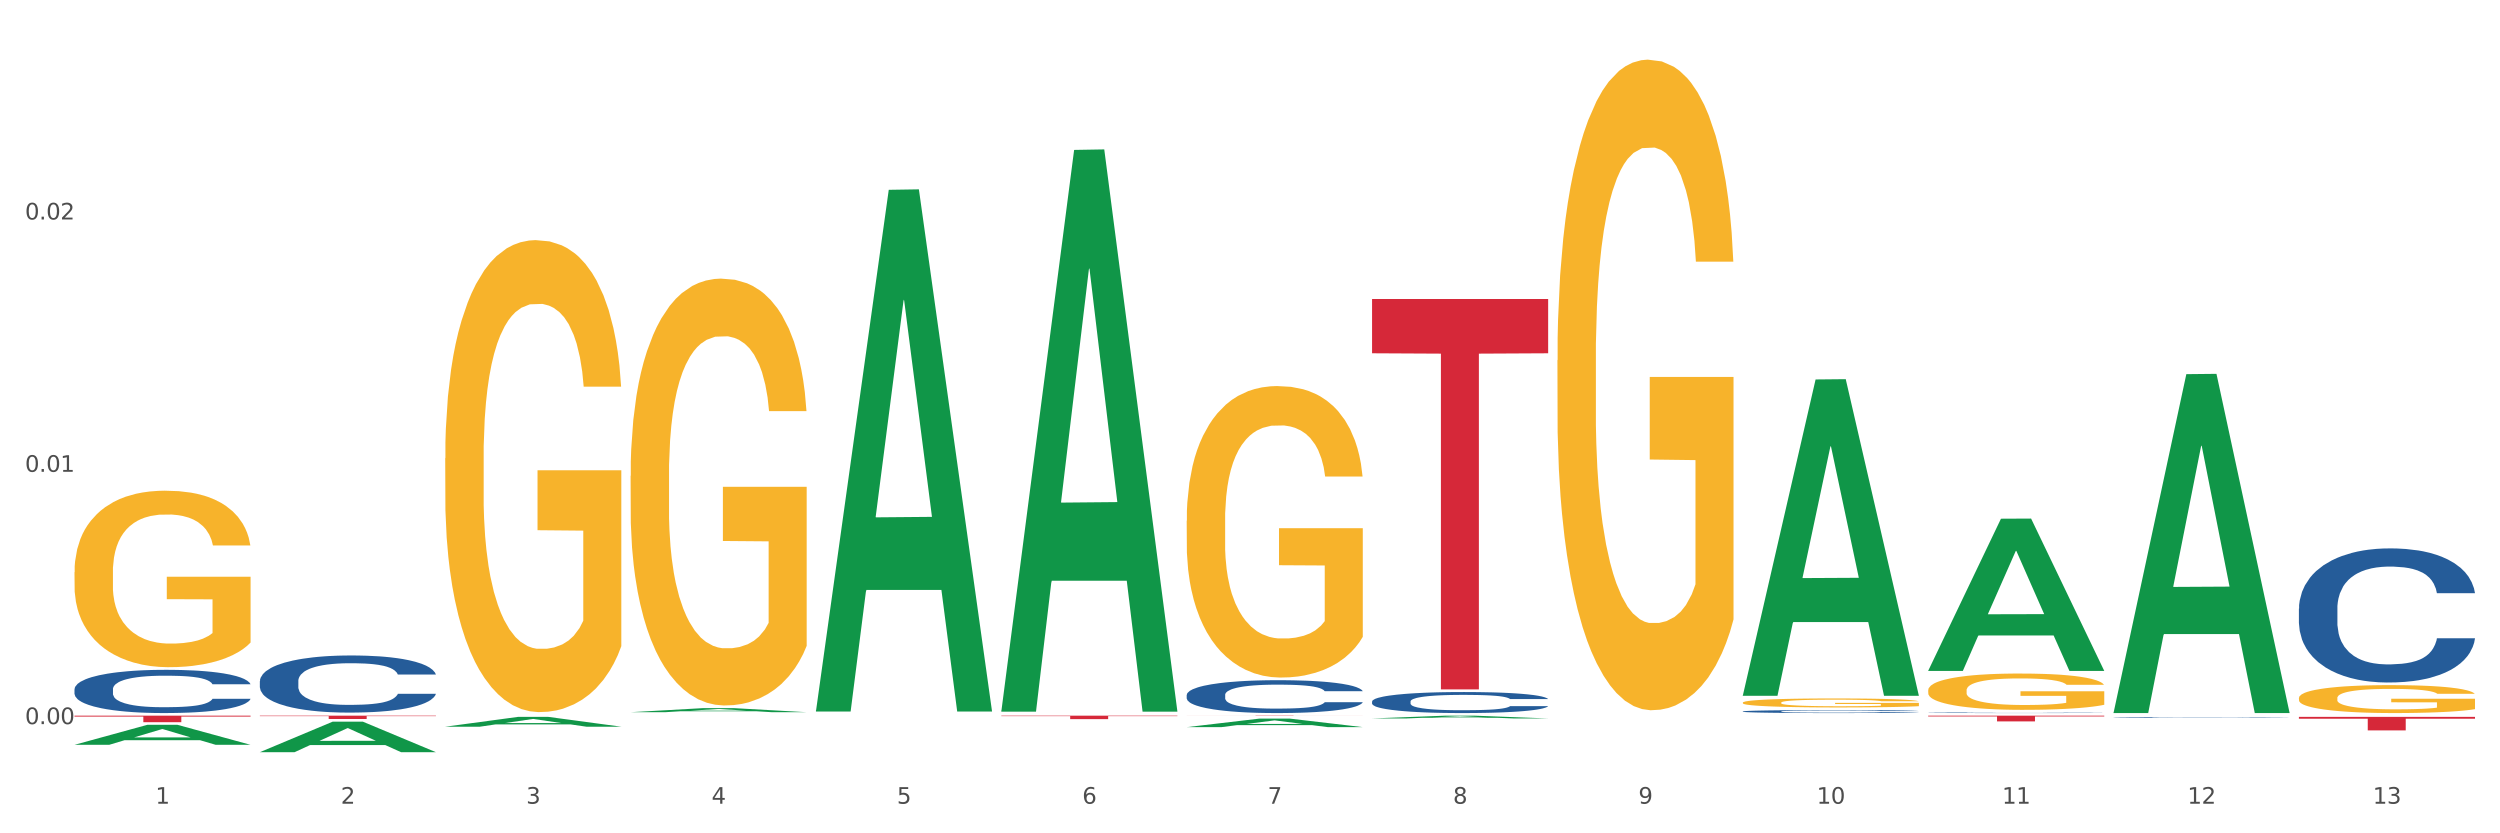
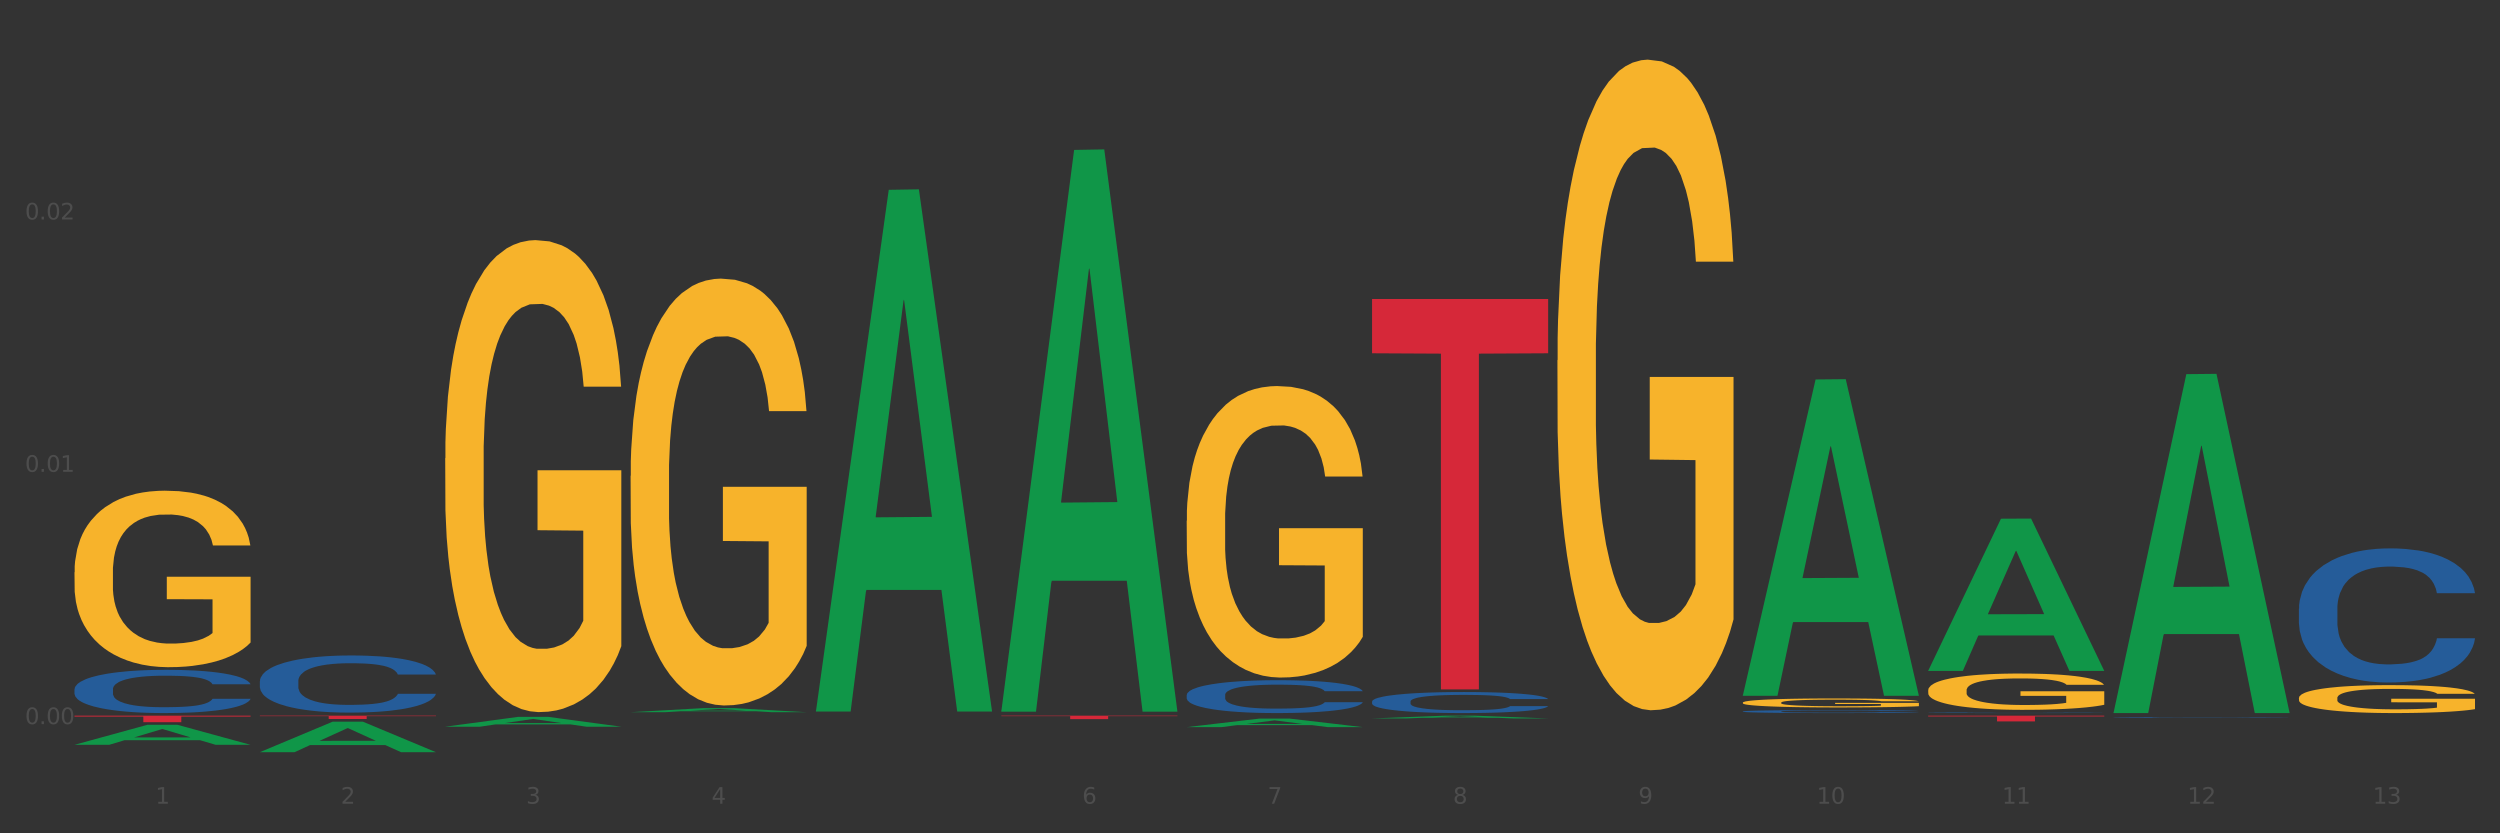
<svg xmlns="http://www.w3.org/2000/svg" xmlns:xlink="http://www.w3.org/1999/xlink" width="1080pt" height="360pt" viewBox="0 0 1080 360" version="1.1">
  <rect x="0" y="0" width="1080" height="360" fill="#333333" stroke="none" />
  <defs>
    <style type="text/css">*{stroke-linejoin: round; stroke-linecap: butt}</style>
  </defs>
  <g id="figure_1">
    <g id="patch_1">
-       <path d="M 0 360  L 1080 360  L 1080 0  L 0 0  z " style="fill: #ffffff; stroke: #ffffff; stroke-linejoin: miter" />
-     </g>
+       </g>
    <g id="axes_1">
      <g id="matplotlib.axis_1">
        <g id="xtick_1">
          <g id="text_1">
            <g style="fill: #4d4d4d" transform="translate(67.159 347.204) scale(0.096 -0.096)">
              <defs>
                <path id="DejaVuSans-31" d="M 794 531  L 1825 531  L 1825 4091  L 703 3866  L 703 4441  L 1819 4666  L 2450 4666  L 2450 531  L 3481 531  L 3481 0  L 794 0  L 794 531  z " transform="scale(0.016)" />
              </defs>
              <use xlink:href="#DejaVuSans-31" />
            </g>
          </g>
        </g>
        <g id="xtick_2">
          <g id="text_2">
            <g style="fill: #4d4d4d" transform="translate(147.238 347.204) scale(0.096 -0.096)">
              <defs>
                <path id="DejaVuSans-32" d="M 1228 531  L 3431 531  L 3431 0  L 469 0  L 469 531  Q 828 903 1448 1529  Q 2069 2156 2228 2338  Q 2531 2678 2651 2914  Q 2772 3150 2772 3378  Q 2772 3750 2511 3984  Q 2250 4219 1831 4219  Q 1534 4219 1204 4116  Q 875 4013 500 3803  L 500 4441  Q 881 4594 1212 4672  Q 1544 4750 1819 4750  Q 2544 4750 2975 4387  Q 3406 4025 3406 3419  Q 3406 3131 3298 2873  Q 3191 2616 2906 2266  Q 2828 2175 2409 1742  Q 1991 1309 1228 531  z " transform="scale(0.016)" />
              </defs>
              <use xlink:href="#DejaVuSans-32" />
            </g>
          </g>
        </g>
        <g id="xtick_3">
          <g id="text_3">
            <g style="fill: #4d4d4d" transform="translate(227.317 347.204) scale(0.096 -0.096)">
              <defs>
                <path id="DejaVuSans-33" d="M 2597 2516  Q 3050 2419 3304 2112  Q 3559 1806 3559 1356  Q 3559 666 3084 287  Q 2609 -91 1734 -91  Q 1441 -91 1130 -33  Q 819 25 488 141  L 488 750  Q 750 597 1062 519  Q 1375 441 1716 441  Q 2309 441 2620 675  Q 2931 909 2931 1356  Q 2931 1769 2642 2001  Q 2353 2234 1838 2234  L 1294 2234  L 1294 2753  L 1863 2753  Q 2328 2753 2575 2939  Q 2822 3125 2822 3475  Q 2822 3834 2567 4026  Q 2313 4219 1838 4219  Q 1578 4219 1281 4162  Q 984 4106 628 3988  L 628 4550  Q 988 4650 1302 4700  Q 1616 4750 1894 4750  Q 2613 4750 3031 4423  Q 3450 4097 3450 3541  Q 3450 3153 3228 2886  Q 3006 2619 2597 2516  z " transform="scale(0.016)" />
              </defs>
              <use xlink:href="#DejaVuSans-33" />
            </g>
          </g>
        </g>
        <g id="xtick_4">
          <g id="text_4">
            <g style="fill: #4d4d4d" transform="translate(307.396 347.204) scale(0.096 -0.096)">
              <defs>
                <path id="DejaVuSans-34" d="M 2419 4116  L 825 1625  L 2419 1625  L 2419 4116  z M 2253 4666  L 3047 4666  L 3047 1625  L 3713 1625  L 3713 1100  L 3047 1100  L 3047 0  L 2419 0  L 2419 1100  L 313 1100  L 313 1709  L 2253 4666  z " transform="scale(0.016)" />
              </defs>
              <use xlink:href="#DejaVuSans-34" />
            </g>
          </g>
        </g>
        <g id="xtick_5">
          <g id="text_5">
            <g style="fill: #4d4d4d" transform="translate(387.475 347.204) scale(0.096 -0.096)">
              <defs>
-                 <path id="DejaVuSans-35" d="M 691 4666  L 3169 4666  L 3169 4134  L 1269 4134  L 1269 2991  Q 1406 3038 1543 3061  Q 1681 3084 1819 3084  Q 2600 3084 3056 2656  Q 3513 2228 3513 1497  Q 3513 744 3044 326  Q 2575 -91 1722 -91  Q 1428 -91 1123 -41  Q 819 9 494 109  L 494 744  Q 775 591 1075 516  Q 1375 441 1709 441  Q 2250 441 2565 725  Q 2881 1009 2881 1497  Q 2881 1984 2565 2268  Q 2250 2553 1709 2553  Q 1456 2553 1204 2497  Q 953 2441 691 2322  L 691 4666  z " transform="scale(0.016)" />
-               </defs>
+                 </defs>
              <use xlink:href="#DejaVuSans-35" />
            </g>
          </g>
        </g>
        <g id="xtick_6">
          <g id="text_6">
            <g style="fill: #4d4d4d" transform="translate(467.554 347.204) scale(0.096 -0.096)">
              <defs>
                <path id="DejaVuSans-36" d="M 2113 2584  Q 1688 2584 1439 2293  Q 1191 2003 1191 1497  Q 1191 994 1439 701  Q 1688 409 2113 409  Q 2538 409 2786 701  Q 3034 994 3034 1497  Q 3034 2003 2786 2293  Q 2538 2584 2113 2584  z M 3366 4563  L 3366 3988  Q 3128 4100 2886 4159  Q 2644 4219 2406 4219  Q 1781 4219 1451 3797  Q 1122 3375 1075 2522  Q 1259 2794 1537 2939  Q 1816 3084 2150 3084  Q 2853 3084 3261 2657  Q 3669 2231 3669 1497  Q 3669 778 3244 343  Q 2819 -91 2113 -91  Q 1303 -91 875 529  Q 447 1150 447 2328  Q 447 3434 972 4092  Q 1497 4750 2381 4750  Q 2619 4750 2861 4703  Q 3103 4656 3366 4563  z " transform="scale(0.016)" />
              </defs>
              <use xlink:href="#DejaVuSans-36" />
            </g>
          </g>
        </g>
        <g id="xtick_7">
          <g id="text_7">
            <g style="fill: #4d4d4d" transform="translate(547.634 347.204) scale(0.096 -0.096)">
              <defs>
                <path id="DejaVuSans-37" d="M 525 4666  L 3525 4666  L 3525 4397  L 1831 0  L 1172 0  L 2766 4134  L 525 4134  L 525 4666  z " transform="scale(0.016)" />
              </defs>
              <use xlink:href="#DejaVuSans-37" />
            </g>
          </g>
        </g>
        <g id="xtick_8">
          <g id="text_8">
            <g style="fill: #4d4d4d" transform="translate(627.713 347.204) scale(0.096 -0.096)">
              <defs>
                <path id="DejaVuSans-38" d="M 2034 2216  Q 1584 2216 1326 1975  Q 1069 1734 1069 1313  Q 1069 891 1326 650  Q 1584 409 2034 409  Q 2484 409 2743 651  Q 3003 894 3003 1313  Q 3003 1734 2745 1975  Q 2488 2216 2034 2216  z M 1403 2484  Q 997 2584 770 2862  Q 544 3141 544 3541  Q 544 4100 942 4425  Q 1341 4750 2034 4750  Q 2731 4750 3128 4425  Q 3525 4100 3525 3541  Q 3525 3141 3298 2862  Q 3072 2584 2669 2484  Q 3125 2378 3379 2068  Q 3634 1759 3634 1313  Q 3634 634 3220 271  Q 2806 -91 2034 -91  Q 1263 -91 848 271  Q 434 634 434 1313  Q 434 1759 690 2068  Q 947 2378 1403 2484  z M 1172 3481  Q 1172 3119 1398 2916  Q 1625 2713 2034 2713  Q 2441 2713 2670 2916  Q 2900 3119 2900 3481  Q 2900 3844 2670 4047  Q 2441 4250 2034 4250  Q 1625 4250 1398 4047  Q 1172 3844 1172 3481  z " transform="scale(0.016)" />
              </defs>
              <use xlink:href="#DejaVuSans-38" />
            </g>
          </g>
        </g>
        <g id="xtick_9">
          <g id="text_9">
            <g style="fill: #4d4d4d" transform="translate(707.792 347.204) scale(0.096 -0.096)">
              <defs>
                <path id="DejaVuSans-39" d="M 703 97  L 703 672  Q 941 559 1184 500  Q 1428 441 1663 441  Q 2288 441 2617 861  Q 2947 1281 2994 2138  Q 2813 1869 2534 1725  Q 2256 1581 1919 1581  Q 1219 1581 811 2004  Q 403 2428 403 3163  Q 403 3881 828 4315  Q 1253 4750 1959 4750  Q 2769 4750 3195 4129  Q 3622 3509 3622 2328  Q 3622 1225 3098 567  Q 2575 -91 1691 -91  Q 1453 -91 1209 -44  Q 966 3 703 97  z M 1959 2075  Q 2384 2075 2632 2365  Q 2881 2656 2881 3163  Q 2881 3666 2632 3958  Q 2384 4250 1959 4250  Q 1534 4250 1286 3958  Q 1038 3666 1038 3163  Q 1038 2656 1286 2365  Q 1534 2075 1959 2075  z " transform="scale(0.016)" />
              </defs>
              <use xlink:href="#DejaVuSans-39" />
            </g>
          </g>
        </g>
        <g id="xtick_10">
          <g id="text_10">
            <g style="fill: #4d4d4d" transform="translate(784.817 347.204) scale(0.096 -0.096)">
              <defs>
                <path id="DejaVuSans-30" d="M 2034 4250  Q 1547 4250 1301 3770  Q 1056 3291 1056 2328  Q 1056 1369 1301 889  Q 1547 409 2034 409  Q 2525 409 2770 889  Q 3016 1369 3016 2328  Q 3016 3291 2770 3770  Q 2525 4250 2034 4250  z M 2034 4750  Q 2819 4750 3233 4129  Q 3647 3509 3647 2328  Q 3647 1150 3233 529  Q 2819 -91 2034 -91  Q 1250 -91 836 529  Q 422 1150 422 2328  Q 422 3509 836 4129  Q 1250 4750 2034 4750  z " transform="scale(0.016)" />
              </defs>
              <use xlink:href="#DejaVuSans-31" />
              <use xlink:href="#DejaVuSans-30" transform="translate(63.623 0)" />
            </g>
          </g>
        </g>
        <g id="xtick_11">
          <g id="text_11">
            <g style="fill: #4d4d4d" transform="translate(864.896 347.204) scale(0.096 -0.096)">
              <use xlink:href="#DejaVuSans-31" />
              <use xlink:href="#DejaVuSans-31" transform="translate(63.623 0)" />
            </g>
          </g>
        </g>
        <g id="xtick_12">
          <g id="text_12">
            <g style="fill: #4d4d4d" transform="translate(944.975 347.204) scale(0.096 -0.096)">
              <use xlink:href="#DejaVuSans-31" />
              <use xlink:href="#DejaVuSans-32" transform="translate(63.623 0)" />
            </g>
          </g>
        </g>
        <g id="xtick_13">
          <g id="text_13">
            <g style="fill: #4d4d4d" transform="translate(1025.054 347.204) scale(0.096 -0.096)">
              <use xlink:href="#DejaVuSans-31" />
              <use xlink:href="#DejaVuSans-33" transform="translate(63.623 0)" />
            </g>
          </g>
        </g>
        <g id="xtick_14" />
        <g id="xtick_15" />
        <g id="xtick_16" />
        <g id="xtick_17" />
        <g id="xtick_18" />
        <g id="xtick_19" />
        <g id="xtick_20" />
        <g id="xtick_21" />
        <g id="xtick_22" />
        <g id="xtick_23" />
        <g id="xtick_24" />
        <g id="xtick_25" />
      </g>
      <g id="matplotlib.axis_2">
        <g id="ytick_1">
          <g id="text_14">
            <g style="fill: #4d4d4d" transform="translate(10.8 312.823) scale(0.096 -0.096)">
              <defs>
                <path id="DejaVuSans-2e" d="M 684 794  L 1344 794  L 1344 0  L 684 0  L 684 794  z " transform="scale(0.016)" />
              </defs>
              <use xlink:href="#DejaVuSans-30" />
              <use xlink:href="#DejaVuSans-2e" transform="translate(63.623 0)" />
              <use xlink:href="#DejaVuSans-30" transform="translate(95.41 0)" />
              <use xlink:href="#DejaVuSans-30" transform="translate(159.033 0)" />
            </g>
          </g>
        </g>
        <g id="ytick_2">
          <g id="text_15">
            <g style="fill: #4d4d4d" transform="translate(10.8 203.822) scale(0.096 -0.096)">
              <use xlink:href="#DejaVuSans-30" />
              <use xlink:href="#DejaVuSans-2e" transform="translate(63.623 0)" />
              <use xlink:href="#DejaVuSans-30" transform="translate(95.41 0)" />
              <use xlink:href="#DejaVuSans-31" transform="translate(159.033 0)" />
            </g>
          </g>
        </g>
        <g id="ytick_3">
          <g id="text_16">
            <g style="fill: #4d4d4d" transform="translate(10.8 94.822) scale(0.096 -0.096)">
              <use xlink:href="#DejaVuSans-30" />
              <use xlink:href="#DejaVuSans-2e" transform="translate(63.623 0)" />
              <use xlink:href="#DejaVuSans-30" transform="translate(95.41 0)" />
              <use xlink:href="#DejaVuSans-32" transform="translate(159.033 0)" />
            </g>
          </g>
        </g>
        <g id="ytick_4" />
        <g id="ytick_5" />
        <g id="ytick_6" />
      </g>
      <g id="PolyCollection_1">
        <path d="M 32.175 321.752  L 32.253 321.744  L 63.625 313.126  L 76.644 313.118  L 108.25 321.768  L 93.192 321.768  L 86.369 319.754  L 53.978 319.754  L 53.743 319.786  L 47.155 321.768  L 32.175 321.768  L 32.175 321.752  L 58.056 318.552  L 82.291 318.544  L 70.291 314.962  L 70.134 314.945  L 69.977 314.97  L 57.978 318.544  L 58.056 318.552  L 32.175 321.752  z " clip-path="url(#p5667be1f08)" style="fill: #109648" />
        <path d="M 32.175 247.212  L 32.265 247.143  L 32.265 244.636  L 32.444 242.477  L 33.343 237.255  L 34.69 232.937  L 35.678 230.639  L 36.666 228.759  L 37.833 226.879  L 39.271 224.929  L 41.875 222.074  L 43.492 220.612  L 45.468 219.08  L 49.061 216.851  L 51.665 215.598  L 54.36 214.553  L 58.761 213.3  L 61.635 212.743  L 64.689 212.325  L 68.371 212.046  L 71.156 211.977  L 77.263 212.186  L 82.473 212.812  L 84.988 213.3  L 88.221 214.135  L 89.927 214.693  L 92.712 215.807  L 95.586 217.269  L 97.562 218.523  L 100.526 220.89  L 102.771 223.258  L 104.837 226.182  L 105.915 228.202  L 106.723 230.082  L 107.442 232.241  L 108.16 235.653  L 91.993 235.653  L 91.365 233.216  L 90.377 230.918  L 88.939 228.689  L 87.682 227.297  L 85.526 225.556  L 83.55 224.442  L 81.485 223.606  L 78.97 222.91  L 76.994 222.561  L 74.209 222.283  L 68.731 222.352  L 65.048 222.91  L 62.533 223.606  L 60.917 224.233  L 59.479 224.929  L 57.863 225.904  L 55.977 227.366  L 54.629 228.689  L 53.282 230.361  L 52.204 232.032  L 51.216 233.982  L 50.408 236.071  L 49.779 238.229  L 49.24 240.876  L 48.791 245.263  L 48.791 254.803  L 48.971 256.962  L 49.42 259.817  L 49.959 261.975  L 50.857 264.552  L 51.665 266.293  L 53.192 268.8  L 54.899 270.889  L 56.246 272.212  L 57.593 273.326  L 59.929 274.858  L 62.533 276.111  L 64.779 276.877  L 67.832 277.574  L 69.898 277.852  L 71.695 277.992  L 76.096 277.992  L 79.239 277.783  L 82.742 277.295  L 85.437 276.668  L 87.682 275.902  L 90.197 274.649  L 91.814 273.465  L 91.814 258.911  L 72.054 258.842  L 72.054 249.162  L 108.25 249.162  L 108.25 277.574  L 106.723 279.036  L 105.017 280.359  L 103.22 281.543  L 100.526 283.005  L 97.292 284.398  L 94.418 285.373  L 91.365 286.209  L 87.772 286.975  L 83.101 287.671  L 80.227 287.949  L 76.635 288.158  L 72.413 288.228  L 68.731 288.089  L 65.138 287.741  L 61.366 287.114  L 57.683 286.209  L 54.899 285.303  L 52.114 284.189  L 49.15 282.727  L 46.815 281.334  L 45.019 280.081  L 43.043 278.479  L 40.887 276.39  L 39.271 274.51  L 37.833 272.56  L 36.307 270.053  L 35.229 267.894  L 34.151 265.179  L 33.522 263.159  L 32.804 260.025  L 32.265 255.638  L 32.175 247.212  z " clip-path="url(#p5667be1f08)" style="fill: #f7b32b" />
-         <path d="M 993.125 309.673  L 1069.2 309.673  L 1069.2 310.489  L 1039.275 310.494  L 1039.275 315.542  L 1022.87 315.542  L 1022.87 310.494  L 993.125 310.489  L 993.125 309.679  L 993.125 309.673  z " clip-path="url(#p5667be1f08)" style="fill: #d62839" />
        <path d="M 832.967 309.175  L 909.042 309.175  L 909.042 309.52  L 879.116 309.522  L 879.116 311.656  L 862.712 311.656  L 862.712 309.522  L 832.967 309.52  L 832.967 309.178  L 832.967 309.175  z " clip-path="url(#p5667be1f08)" style="fill: #d62839" />
        <path d="M 592.729 129.179  L 668.804 129.179  L 668.804 152.616  L 638.879 152.774  L 638.879 297.824  L 622.474 297.824  L 622.474 152.774  L 592.729 152.616  L 592.729 129.338  L 592.729 129.179  z " clip-path="url(#p5667be1f08)" style="fill: #d62839" />
-         <path d="M 512.65 309.175  L 588.725 309.175  L 588.725 309.192  L 558.8 309.192  L 558.8 309.296  L 542.395 309.296  L 542.395 309.192  L 512.65 309.192  L 512.65 309.175  L 512.65 309.175  z " clip-path="url(#p5667be1f08)" style="fill: #d62839" />
        <path d="M 432.571 309.175  L 508.646 309.175  L 508.646 309.381  L 478.721 309.383  L 478.721 310.659  L 462.316 310.659  L 462.316 309.383  L 432.571 309.381  L 432.571 309.177  L 432.571 309.175  z " clip-path="url(#p5667be1f08)" style="fill: #d62839" />
        <path d="M 832.967 307.901  L 833.056 307.9  L 833.056 307.894  L 833.326 307.885  L 834.315 307.869  L 835.574 307.856  L 837.732 307.842  L 838.901 307.836  L 840.43 307.829  L 843.577 307.818  L 847.174 307.809  L 849.692 307.804  L 851.581 307.8  L 855.807 307.794  L 858.235 307.792  L 860.753 307.79  L 862.911 307.788  L 866.508 307.787  L 869.385 307.786  L 872.713 307.786  L 875.5 307.786  L 879.187 307.787  L 884.583 307.79  L 886.651 307.791  L 889.438 307.794  L 892.316 307.798  L 894.654 307.802  L 897.352 307.807  L 900.139 307.814  L 902.837 307.823  L 904.725 307.831  L 906.254 307.84  L 907.603 307.85  L 908.592 307.862  L 909.042 307.871  L 892.586 307.871  L 892.136 307.863  L 891.237 307.853  L 890.338 307.847  L 889.348 307.842  L 887.82 307.836  L 886.471 307.832  L 884.223 307.828  L 882.155 307.825  L 880.446 307.823  L 878.378 307.822  L 873.972 307.821  L 870.824 307.821  L 868.846 307.821  L 866.418 307.822  L 864.35 307.824  L 861.922 307.827  L 860.033 307.83  L 858.145 307.834  L 857.066 307.836  L 855.447 307.842  L 854.368 307.846  L 852.929 307.853  L 852.12 307.858  L 850.681 307.872  L 850.052 307.881  L 849.782 307.888  L 849.602 307.896  L 849.602 307.932  L 850.142 307.948  L 850.591 307.955  L 851.311 307.963  L 852.66 307.974  L 854.638 307.984  L 856.706 307.991  L 858.415 307.995  L 860.033 307.999  L 861.652 308.001  L 863.63 308.004  L 865.249 308.005  L 867.677 308.006  L 870.554 308.007  L 872.803 308.007  L 877.389 308.006  L 879.457 308.005  L 881.435 308.003  L 883.593 308  L 885.302 307.998  L 886.291 307.996  L 887.91 307.991  L 889.169 307.986  L 890.248 307.981  L 890.967 307.976  L 891.776 307.969  L 892.406 307.961  L 892.586 307.957  L 909.042 307.957  L 908.682 307.966  L 908.053 307.974  L 906.794 307.985  L 905.804 307.991  L 904.276 307.999  L 902.657 308.005  L 900.409 308.013  L 898.341 308.018  L 896.183 308.023  L 893.845 308.027  L 889.618 308.033  L 888.09 308.034  L 884.852 308.037  L 882.334 308.039  L 878.648 308.04  L 874.871 308.041  L 870.914 308.042  L 867.407 308.041  L 863.54 308.04  L 861.113 308.038  L 858.415 308.036  L 855.268 308.033  L 852.3 308.029  L 849.512 308.024  L 846.905 308.019  L 844.477 308.013  L 841.329 308.003  L 838.991 307.993  L 837.283 307.984  L 836.114 307.976  L 834.945 307.966  L 834.315 307.96  L 833.326 307.943  L 832.967 307.928  L 832.967 307.901  z " clip-path="url(#p5667be1f08)" style="fill: #255c99" />
        <path d="M 112.254 309.175  L 188.329 309.175  L 188.329 309.376  L 158.404 309.377  L 158.404 310.617  L 141.999 310.617  L 141.999 309.377  L 112.254 309.376  L 112.254 309.177  L 112.254 309.175  z " clip-path="url(#p5667be1f08)" style="fill: #d62839" />
        <path d="M 32.175 297.755  L 32.265 297.738  L 32.265 297.26  L 32.535 296.612  L 33.524 295.418  L 34.783 294.514  L 36.941 293.456  L 38.11 293.012  L 39.639 292.518  L 42.786 291.716  L 46.383 291.033  L 48.901 290.658  L 50.789 290.419  L 55.016 289.993  L 57.443 289.805  L 59.961 289.652  L 62.119 289.549  L 65.716 289.43  L 68.594 289.379  L 71.921 289.362  L 74.709 289.379  L 78.396 289.447  L 83.791 289.652  L 85.859 289.771  L 88.647 289.976  L 91.524 290.249  L 93.862 290.522  L 96.56 290.914  L 99.348 291.426  L 102.045 292.074  L 103.934 292.671  L 105.463 293.302  L 106.811 294.07  L 107.801 294.906  L 108.25 295.605  L 91.794 295.605  L 91.345 294.974  L 90.445 294.292  L 89.546 293.831  L 88.557 293.456  L 87.028 293.029  L 85.679 292.756  L 83.431 292.432  L 81.363 292.228  L 79.655 292.108  L 77.586 292.006  L 73.18 291.904  L 70.033 291.904  L 68.054 291.938  L 65.627 292.023  L 63.558 292.142  L 61.13 292.347  L 59.242 292.569  L 57.354 292.859  L 56.274 293.064  L 54.656 293.439  L 53.577 293.746  L 52.138 294.275  L 51.329 294.65  L 49.89 295.622  L 49.26 296.339  L 48.991 296.834  L 48.811 297.38  L 48.811 300.041  L 49.35 301.235  L 49.8 301.747  L 50.519 302.327  L 51.868 303.077  L 53.847 303.811  L 55.915 304.34  L 57.623 304.664  L 59.242 304.903  L 60.861 305.09  L 62.839 305.261  L 64.457 305.363  L 66.885 305.466  L 69.763 305.517  L 72.011 305.517  L 76.597 305.432  L 78.665 305.346  L 80.644 305.227  L 82.802 305.039  L 84.51 304.834  L 85.5 304.681  L 87.118 304.357  L 88.377 304.016  L 89.456 303.623  L 90.176 303.282  L 90.985 302.77  L 91.614 302.19  L 91.794 301.883  L 108.25 301.883  L 107.89 302.497  L 107.261 303.094  L 106.002 303.896  L 105.013 304.357  L 103.484 304.92  L 101.866 305.397  L 99.618 305.926  L 97.549 306.319  L 95.391 306.66  L 93.053 306.967  L 88.827 307.393  L 87.298 307.513  L 84.061 307.717  L 81.543 307.837  L 77.856 307.956  L 74.079 308.025  L 70.123 308.042  L 66.616 308.007  L 62.749 307.905  L 60.321 307.803  L 57.623 307.649  L 54.476 307.41  L 51.509 307.12  L 48.721 306.779  L 46.113 306.387  L 43.685 305.943  L 40.538 305.21  L 38.2 304.493  L 36.491 303.828  L 35.322 303.265  L 34.153 302.549  L 33.524 302.054  L 32.535 300.86  L 32.175 299.751  L 32.175 297.755  z " clip-path="url(#p5667be1f08)" style="fill: #255c99" />
        <path d="M 112.254 294.253  L 112.344 294.23  L 112.344 293.599  L 112.614 292.743  L 113.603 291.165  L 114.862 289.97  L 117.02 288.572  L 118.189 287.986  L 119.718 287.333  L 122.865 286.273  L 126.462 285.372  L 128.98 284.876  L 130.868 284.56  L 135.095 283.996  L 137.523 283.749  L 140.04 283.546  L 142.199 283.41  L 145.796 283.253  L 148.673 283.185  L 152 283.162  L 154.788 283.185  L 158.475 283.275  L 163.87 283.546  L 165.938 283.703  L 168.726 283.974  L 171.604 284.335  L 173.942 284.695  L 176.639 285.214  L 179.427 285.89  L 182.125 286.747  L 184.013 287.536  L 185.542 288.37  L 186.891 289.384  L 187.88 290.489  L 188.329 291.413  L 171.873 291.413  L 171.424 290.579  L 170.525 289.677  L 169.625 289.068  L 168.636 288.572  L 167.107 288.009  L 165.759 287.648  L 163.51 287.22  L 161.442 286.949  L 159.734 286.792  L 157.665 286.656  L 153.259 286.521  L 150.112 286.521  L 148.134 286.566  L 145.706 286.679  L 143.637 286.837  L 141.209 287.107  L 139.321 287.4  L 137.433 287.784  L 136.354 288.054  L 134.735 288.55  L 133.656 288.956  L 132.217 289.654  L 131.408 290.15  L 129.969 291.435  L 129.34 292.382  L 129.07 293.036  L 128.89 293.757  L 128.89 297.274  L 129.43 298.852  L 129.879 299.528  L 130.599 300.294  L 131.947 301.286  L 133.926 302.255  L 135.994 302.954  L 137.702 303.382  L 139.321 303.698  L 140.94 303.946  L 142.918 304.171  L 144.537 304.307  L 146.965 304.442  L 149.842 304.51  L 152.09 304.51  L 156.676 304.397  L 158.745 304.284  L 160.723 304.126  L 162.881 303.878  L 164.59 303.608  L 165.579 303.405  L 167.197 302.977  L 168.456 302.526  L 169.535 302.007  L 170.255 301.557  L 171.064 300.88  L 171.694 300.114  L 171.873 299.708  L 188.329 299.708  L 187.97 300.52  L 187.34 301.309  L 186.081 302.368  L 185.092 302.977  L 183.563 303.721  L 181.945 304.352  L 179.697 305.051  L 177.628 305.569  L 175.47 306.02  L 173.132 306.426  L 168.906 306.989  L 167.377 307.147  L 164.14 307.417  L 161.622 307.575  L 157.935 307.733  L 154.158 307.823  L 150.202 307.846  L 146.695 307.801  L 142.828 307.665  L 140.4 307.53  L 137.702 307.327  L 134.555 307.012  L 131.588 306.628  L 128.8 306.178  L 126.192 305.659  L 123.764 305.073  L 120.617 304.104  L 118.279 303.157  L 116.57 302.278  L 115.401 301.534  L 114.232 300.587  L 113.603 299.934  L 112.614 298.356  L 112.254 296.89  L 112.254 294.253  z " clip-path="url(#p5667be1f08)" style="fill: #255c99" />
        <path d="M 512.65 300.222  L 512.74 300.209  L 512.74 299.846  L 513.01 299.353  L 513.999 298.445  L 515.258 297.758  L 517.416 296.954  L 518.585 296.616  L 520.114 296.24  L 523.261 295.631  L 526.858 295.112  L 529.376 294.827  L 531.264 294.645  L 535.49 294.321  L 537.918 294.178  L 540.436 294.062  L 542.594 293.984  L 546.191 293.893  L 549.069 293.854  L 552.396 293.841  L 555.184 293.854  L 558.871 293.906  L 564.266 294.062  L 566.334 294.152  L 569.122 294.308  L 571.999 294.515  L 574.337 294.723  L 577.035 295.021  L 579.823 295.41  L 582.52 295.903  L 584.409 296.357  L 585.937 296.837  L 587.286 297.42  L 588.275 298.056  L 588.725 298.588  L 572.269 298.588  L 571.819 298.108  L 570.92 297.589  L 570.021 297.239  L 569.032 296.954  L 567.503 296.629  L 566.154 296.422  L 563.906 296.175  L 561.838 296.02  L 560.129 295.929  L 558.061 295.851  L 553.655 295.773  L 550.508 295.773  L 548.529 295.799  L 546.101 295.864  L 544.033 295.955  L 541.605 296.111  L 539.717 296.279  L 537.828 296.5  L 536.749 296.655  L 535.131 296.941  L 534.052 297.174  L 532.613 297.576  L 531.804 297.861  L 530.365 298.601  L 529.735 299.145  L 529.466 299.521  L 529.286 299.936  L 529.286 301.959  L 529.825 302.867  L 530.275 303.256  L 530.994 303.697  L 532.343 304.268  L 534.321 304.825  L 536.39 305.227  L 538.098 305.474  L 539.717 305.655  L 541.335 305.798  L 543.314 305.928  L 544.932 306.006  L 547.36 306.083  L 550.238 306.122  L 552.486 306.122  L 557.072 306.057  L 559.14 305.993  L 561.119 305.902  L 563.277 305.759  L 564.985 305.604  L 565.974 305.487  L 567.593 305.24  L 568.852 304.981  L 569.931 304.683  L 570.65 304.423  L 571.46 304.034  L 572.089 303.593  L 572.269 303.36  L 588.725 303.36  L 588.365 303.827  L 587.736 304.281  L 586.477 304.89  L 585.488 305.24  L 583.959 305.668  L 582.341 306.031  L 580.092 306.434  L 578.024 306.732  L 575.866 306.991  L 573.528 307.225  L 569.302 307.549  L 567.773 307.64  L 564.536 307.795  L 562.018 307.886  L 558.331 307.977  L 554.554 308.029  L 550.598 308.042  L 547.091 308.016  L 543.224 307.938  L 540.796 307.86  L 538.098 307.743  L 534.951 307.562  L 531.983 307.341  L 529.196 307.082  L 526.588 306.784  L 524.16 306.446  L 521.013 305.889  L 518.675 305.344  L 516.966 304.838  L 515.797 304.41  L 514.628 303.866  L 513.999 303.49  L 513.01 302.582  L 512.65 301.739  L 512.65 300.222  z " clip-path="url(#p5667be1f08)" style="fill: #255c99" />
        <path d="M 592.729 303.039  L 592.819 303.031  L 592.819 302.799  L 593.089 302.484  L 594.078 301.903  L 595.337 301.463  L 597.495 300.949  L 598.664 300.733  L 600.193 300.493  L 603.34 300.103  L 606.937 299.771  L 609.455 299.589  L 611.343 299.472  L 615.57 299.265  L 617.998 299.174  L 620.515 299.099  L 622.674 299.049  L 626.27 298.991  L 629.148 298.966  L 632.475 298.958  L 635.263 298.966  L 638.95 299  L 644.345 299.099  L 646.413 299.157  L 649.201 299.257  L 652.078 299.389  L 654.417 299.522  L 657.114 299.713  L 659.902 299.962  L 662.6 300.277  L 664.488 300.567  L 666.017 300.874  L 667.365 301.248  L 668.355 301.654  L 668.804 301.994  L 652.348 301.994  L 651.899 301.687  L 650.999 301.356  L 650.1 301.132  L 649.111 300.949  L 647.582 300.742  L 646.233 300.609  L 643.985 300.451  L 641.917 300.352  L 640.209 300.294  L 638.14 300.244  L 633.734 300.194  L 630.587 300.194  L 628.608 300.211  L 626.181 300.252  L 624.112 300.31  L 621.684 300.41  L 619.796 300.518  L 617.908 300.659  L 616.829 300.758  L 615.21 300.941  L 614.131 301.09  L 612.692 301.347  L 611.883 301.53  L 610.444 302.003  L 609.814 302.351  L 609.545 302.592  L 609.365 302.857  L 609.365 304.151  L 609.904 304.732  L 610.354 304.981  L 611.073 305.263  L 612.422 305.628  L 614.401 305.984  L 616.469 306.242  L 618.177 306.399  L 619.796 306.515  L 621.415 306.607  L 623.393 306.689  L 625.012 306.739  L 627.439 306.789  L 630.317 306.814  L 632.565 306.814  L 637.151 306.772  L 639.219 306.731  L 641.198 306.673  L 643.356 306.582  L 645.064 306.482  L 646.054 306.407  L 647.672 306.25  L 648.931 306.084  L 650.01 305.893  L 650.73 305.727  L 651.539 305.478  L 652.168 305.196  L 652.348 305.047  L 668.804 305.047  L 668.445 305.346  L 667.815 305.636  L 666.556 306.026  L 665.567 306.25  L 664.038 306.524  L 662.42 306.756  L 660.172 307.013  L 658.103 307.204  L 655.945 307.37  L 653.607 307.519  L 649.381 307.726  L 647.852 307.784  L 644.615 307.884  L 642.097 307.942  L 638.41 308  L 634.633 308.033  L 630.677 308.042  L 627.17 308.025  L 623.303 307.975  L 620.875 307.925  L 618.177 307.851  L 615.03 307.735  L 612.063 307.594  L 609.275 307.428  L 606.667 307.237  L 604.239 307.021  L 601.092 306.665  L 598.754 306.316  L 597.045 305.993  L 595.876 305.719  L 594.707 305.37  L 594.078 305.13  L 593.089 304.549  L 592.729 304.01  L 592.729 303.039  z " clip-path="url(#p5667be1f08)" style="fill: #255c99" />
        <path d="M 993.125 262.935  L 993.215 262.882  L 993.215 261.401  L 993.485 259.39  L 994.474 255.686  L 995.733 252.881  L 997.891 249.601  L 999.06 248.225  L 1000.588 246.69  L 1003.736 244.203  L 1007.333 242.087  L 1009.851 240.922  L 1011.739 240.182  L 1015.965 238.859  L 1018.393 238.277  L 1020.911 237.8  L 1023.069 237.483  L 1026.666 237.113  L 1029.544 236.954  L 1032.871 236.901  L 1035.659 236.954  L 1039.345 237.165  L 1044.741 237.8  L 1046.809 238.171  L 1049.597 238.806  L 1052.474 239.652  L 1054.812 240.499  L 1057.51 241.716  L 1060.298 243.304  L 1062.995 245.314  L 1064.884 247.166  L 1066.412 249.124  L 1067.761 251.506  L 1068.75 254.098  L 1069.2 256.268  L 1052.744 256.268  L 1052.294 254.31  L 1051.395 252.193  L 1050.496 250.765  L 1049.507 249.601  L 1047.978 248.278  L 1046.629 247.431  L 1044.381 246.426  L 1042.313 245.791  L 1040.604 245.42  L 1038.536 245.103  L 1034.13 244.785  L 1030.983 244.785  L 1029.004 244.891  L 1026.576 245.156  L 1024.508 245.526  L 1022.08 246.161  L 1020.192 246.849  L 1018.303 247.749  L 1017.224 248.384  L 1015.606 249.548  L 1014.527 250.5  L 1013.088 252.141  L 1012.278 253.305  L 1010.84 256.321  L 1010.21 258.543  L 1009.94 260.078  L 1009.761 261.771  L 1009.761 270.026  L 1010.3 273.73  L 1010.75 275.318  L 1011.469 277.117  L 1012.818 279.445  L 1014.796 281.72  L 1016.865 283.361  L 1018.573 284.366  L 1020.192 285.107  L 1021.81 285.689  L 1023.789 286.218  L 1025.407 286.536  L 1027.835 286.853  L 1030.713 287.012  L 1032.961 287.012  L 1037.547 286.747  L 1039.615 286.483  L 1041.594 286.112  L 1043.752 285.53  L 1045.46 284.895  L 1046.449 284.419  L 1048.068 283.414  L 1049.327 282.355  L 1050.406 281.138  L 1051.125 280.08  L 1051.935 278.492  L 1052.564 276.693  L 1052.744 275.741  L 1069.2 275.741  L 1068.84 277.646  L 1068.211 279.498  L 1066.952 281.985  L 1065.963 283.414  L 1064.434 285.16  L 1062.815 286.641  L 1060.567 288.282  L 1058.499 289.499  L 1056.341 290.557  L 1054.003 291.51  L 1049.777 292.833  L 1048.248 293.203  L 1045.011 293.838  L 1042.493 294.208  L 1038.806 294.579  L 1035.029 294.79  L 1031.072 294.843  L 1027.565 294.738  L 1023.699 294.42  L 1021.271 294.103  L 1018.573 293.626  L 1015.426 292.885  L 1012.458 291.986  L 1009.671 290.928  L 1007.063 289.711  L 1004.635 288.335  L 1001.488 286.059  L 999.15 283.837  L 997.441 281.773  L 996.272 280.027  L 995.103 277.805  L 994.474 276.27  L 993.485 272.566  L 993.125 269.126  L 993.125 262.935  z " clip-path="url(#p5667be1f08)" style="fill: #255c99" />
        <path d="M 913.046 309.954  L 913.136 309.953  L 913.136 309.945  L 913.405 309.933  L 914.395 309.912  L 915.653 309.896  L 917.812 309.878  L 918.981 309.87  L 920.509 309.861  L 923.657 309.847  L 927.254 309.835  L 929.771 309.828  L 931.66 309.824  L 935.886 309.817  L 938.314 309.813  L 940.832 309.811  L 942.99 309.809  L 946.587 309.807  L 949.465 309.806  L 952.792 309.806  L 955.579 309.806  L 959.266 309.807  L 964.662 309.811  L 966.73 309.813  L 969.518 309.816  L 972.395 309.821  L 974.733 309.826  L 977.431 309.833  L 980.218 309.842  L 982.916 309.853  L 984.805 309.864  L 986.333 309.875  L 987.682 309.889  L 988.671 309.903  L 989.121 309.916  L 972.665 309.916  L 972.215 309.905  L 971.316 309.893  L 970.417 309.884  L 969.428 309.878  L 967.899 309.87  L 966.55 309.865  L 964.302 309.86  L 962.234 309.856  L 960.525 309.854  L 958.457 309.852  L 954.051 309.85  L 950.903 309.85  L 948.925 309.851  L 946.497 309.853  L 944.429 309.855  L 942.001 309.858  L 940.113 309.862  L 938.224 309.867  L 937.145 309.871  L 935.527 309.878  L 934.447 309.883  L 933.009 309.892  L 932.199 309.899  L 930.761 309.916  L 930.131 309.929  L 929.861 309.937  L 929.681 309.947  L 929.681 309.994  L 930.221 310.015  L 930.671 310.024  L 931.39 310.034  L 932.739 310.047  L 934.717 310.06  L 936.785 310.07  L 938.494 310.075  L 940.113 310.08  L 941.731 310.083  L 943.71 310.086  L 945.328 310.088  L 947.756 310.09  L 950.634 310.09  L 952.882 310.09  L 957.468 310.089  L 959.536 310.087  L 961.514 310.085  L 963.673 310.082  L 965.381 310.078  L 966.37 310.076  L 967.989 310.07  L 969.248 310.064  L 970.327 310.057  L 971.046 310.051  L 971.856 310.042  L 972.485 310.032  L 972.665 310.026  L 989.121 310.026  L 988.761 310.037  L 988.132 310.048  L 986.873 310.062  L 985.884 310.07  L 984.355 310.08  L 982.736 310.088  L 980.488 310.098  L 978.42 310.105  L 976.262 310.111  L 973.924 310.116  L 969.697 310.124  L 968.169 310.126  L 964.931 310.129  L 962.414 310.131  L 958.727 310.134  L 954.95 310.135  L 950.993 310.135  L 947.486 310.134  L 943.62 310.133  L 941.192 310.131  L 938.494 310.128  L 935.347 310.124  L 932.379 310.119  L 929.592 310.113  L 926.984 310.106  L 924.556 310.098  L 921.409 310.085  L 919.071 310.072  L 917.362 310.061  L 916.193 310.051  L 915.024 310.038  L 914.395 310.029  L 913.405 310.008  L 913.046 309.989  L 913.046 309.954  z " clip-path="url(#p5667be1f08)" style="fill: #255c99" />
        <path d="M 32.175 309.175  L 108.25 309.175  L 108.25 309.566  L 78.325 309.568  L 78.325 311.984  L 61.92 311.984  L 61.92 309.568  L 32.175 309.566  L 32.175 309.178  L 32.175 309.175  z " clip-path="url(#p5667be1f08)" style="fill: #d62839" />
        <path d="M 993.125 301.552  L 993.215 301.541  L 993.215 301.144  L 993.394 300.803  L 994.292 299.977  L 995.64 299.293  L 996.628 298.93  L 997.616 298.632  L 998.783 298.335  L 1000.22 298.026  L 1002.825 297.575  L 1004.442 297.343  L 1006.418 297.101  L 1010.01 296.748  L 1012.615 296.55  L 1015.31 296.385  L 1019.711 296.186  L 1022.585 296.098  L 1025.639 296.032  L 1029.321 295.988  L 1032.105 295.977  L 1038.213 296.01  L 1043.422 296.109  L 1045.937 296.186  L 1049.171 296.319  L 1050.877 296.407  L 1053.662 296.583  L 1056.536 296.814  L 1058.512 297.013  L 1061.476 297.387  L 1063.721 297.762  L 1065.787 298.225  L 1066.865 298.544  L 1067.673 298.842  L 1068.392 299.183  L 1069.11 299.723  L 1052.943 299.723  L 1052.314 299.337  L 1051.326 298.974  L 1049.889 298.621  L 1048.632 298.401  L 1046.476 298.126  L 1044.5 297.949  L 1042.434 297.817  L 1039.92 297.707  L 1037.944 297.652  L 1035.159 297.608  L 1029.68 297.619  L 1025.998 297.707  L 1023.483 297.817  L 1021.866 297.916  L 1020.429 298.026  L 1018.813 298.181  L 1016.926 298.412  L 1015.579 298.621  L 1014.232 298.886  L 1013.154 299.15  L 1012.166 299.459  L 1011.358 299.789  L 1010.729 300.131  L 1010.19 300.549  L 1009.741 301.244  L 1009.741 302.753  L 1009.921 303.095  L 1010.37 303.546  L 1010.909 303.888  L 1011.807 304.296  L 1012.615 304.571  L 1014.142 304.968  L 1015.849 305.298  L 1017.196 305.507  L 1018.543 305.684  L 1020.878 305.926  L 1023.483 306.124  L 1025.728 306.246  L 1028.782 306.356  L 1030.848 306.4  L 1032.644 306.422  L 1037.045 306.422  L 1040.189 306.389  L 1043.692 306.312  L 1046.386 306.213  L 1048.632 306.091  L 1051.147 305.893  L 1052.763 305.706  L 1052.763 303.403  L 1033.004 303.392  L 1033.004 301.861  L 1069.2 301.861  L 1069.2 306.356  L 1067.673 306.587  L 1065.967 306.797  L 1064.17 306.984  L 1061.476 307.215  L 1058.242 307.436  L 1055.368 307.59  L 1052.314 307.722  L 1048.722 307.843  L 1044.051 307.953  L 1041.177 307.998  L 1037.584 308.031  L 1033.363 308.042  L 1029.68 308.02  L 1026.088 307.964  L 1022.315 307.865  L 1018.633 307.722  L 1015.849 307.579  L 1013.064 307.403  L 1010.1 307.171  L 1007.765 306.951  L 1005.969 306.753  L 1003.993 306.499  L 1001.837 306.169  L 1000.22 305.871  L 998.783 305.563  L 997.256 305.166  L 996.179 304.824  L 995.101 304.395  L 994.472 304.075  L 993.754 303.579  L 993.215 302.885  L 993.125 301.552  z " clip-path="url(#p5667be1f08)" style="fill: #f7b32b" />
        <path d="M 752.887 307.331  L 752.977 307.329  L 752.977 307.296  L 753.247 307.252  L 754.236 307.169  L 755.495 307.107  L 757.653 307.033  L 758.822 307.003  L 760.351 306.969  L 763.498 306.913  L 767.095 306.866  L 769.613 306.84  L 771.501 306.824  L 775.728 306.794  L 778.156 306.781  L 780.674 306.771  L 782.832 306.763  L 786.429 306.755  L 789.306 306.752  L 792.633 306.75  L 795.421 306.752  L 799.108 306.756  L 804.503 306.771  L 806.572 306.779  L 809.359 306.793  L 812.237 306.812  L 814.575 306.831  L 817.273 306.858  L 820.06 306.893  L 822.758 306.938  L 824.646 306.979  L 826.175 307.023  L 827.524 307.076  L 828.513 307.134  L 828.963 307.182  L 812.507 307.182  L 812.057 307.138  L 811.158 307.091  L 810.258 307.059  L 809.269 307.033  L 807.741 307.004  L 806.392 306.985  L 804.144 306.963  L 802.075 306.949  L 800.367 306.94  L 798.299 306.933  L 793.892 306.926  L 790.745 306.926  L 788.767 306.929  L 786.339 306.934  L 784.271 306.943  L 781.843 306.957  L 779.954 306.972  L 778.066 306.992  L 776.987 307.006  L 775.368 307.032  L 774.289 307.054  L 772.85 307.09  L 772.041 307.116  L 770.602 307.183  L 769.973 307.233  L 769.703 307.267  L 769.523 307.305  L 769.523 307.489  L 770.063 307.571  L 770.512 307.607  L 771.232 307.647  L 772.581 307.698  L 774.559 307.749  L 776.627 307.786  L 778.336 307.808  L 779.954 307.825  L 781.573 307.838  L 783.551 307.849  L 785.17 307.856  L 787.598 307.864  L 790.475 307.867  L 792.723 307.867  L 797.31 307.861  L 799.378 307.855  L 801.356 307.847  L 803.514 307.834  L 805.223 307.82  L 806.212 307.809  L 807.831 307.787  L 809.089 307.763  L 810.169 307.736  L 810.888 307.713  L 811.697 307.677  L 812.327 307.637  L 812.507 307.616  L 828.963 307.616  L 828.603 307.658  L 827.973 307.7  L 826.714 307.755  L 825.725 307.787  L 824.197 307.826  L 822.578 307.859  L 820.33 307.895  L 818.262 307.923  L 816.104 307.946  L 813.765 307.967  L 809.539 307.997  L 808.01 308.005  L 804.773 308.019  L 802.255 308.027  L 798.568 308.036  L 794.792 308.04  L 790.835 308.042  L 787.328 308.039  L 783.461 308.032  L 781.033 308.025  L 778.336 308.014  L 775.188 307.998  L 772.221 307.978  L 769.433 307.954  L 766.825 307.927  L 764.398 307.897  L 761.25 307.846  L 758.912 307.796  L 757.204 307.75  L 756.035 307.711  L 754.866 307.662  L 754.236 307.628  L 753.247 307.545  L 752.887 307.469  L 752.887 307.331  z " clip-path="url(#p5667be1f08)" style="fill: #255c99" />
        <path d="M 752.887 303.528  L 752.977 303.524  L 752.977 303.396  L 753.157 303.286  L 754.055 303.02  L 755.402 302.801  L 756.39 302.683  L 757.378 302.588  L 758.546 302.492  L 759.983 302.393  L 762.588 302.247  L 764.204 302.173  L 766.18 302.095  L 769.773 301.981  L 772.378 301.917  L 775.072 301.864  L 779.473 301.8  L 782.347 301.772  L 785.401 301.751  L 789.084 301.736  L 791.868 301.733  L 797.976 301.744  L 803.185 301.775  L 805.7 301.8  L 808.933 301.843  L 810.64 301.871  L 813.424 301.928  L 816.298 302.002  L 818.274 302.066  L 821.238 302.187  L 823.484 302.307  L 825.549 302.456  L 826.627 302.559  L 827.436 302.655  L 828.154 302.765  L 828.873 302.939  L 812.706 302.939  L 812.077 302.815  L 811.089 302.698  L 809.652 302.584  L 808.394 302.513  L 806.239 302.425  L 804.263 302.368  L 802.197 302.325  L 799.682 302.29  L 797.706 302.272  L 794.922 302.258  L 789.443 302.261  L 785.76 302.29  L 783.246 302.325  L 781.629 302.357  L 780.192 302.393  L 778.575 302.442  L 776.689 302.517  L 775.342 302.584  L 773.994 302.669  L 772.917 302.754  L 771.929 302.854  L 771.12 302.96  L 770.492 303.07  L 769.953 303.205  L 769.504 303.428  L 769.504 303.914  L 769.683 304.024  L 770.132 304.17  L 770.671 304.28  L 771.569 304.411  L 772.378 304.5  L 773.905 304.627  L 775.611 304.734  L 776.958 304.801  L 778.306 304.858  L 780.641 304.936  L 783.246 305  L 785.491 305.039  L 788.545 305.074  L 790.611 305.088  L 792.407 305.095  L 796.808 305.095  L 799.952 305.085  L 803.454 305.06  L 806.149 305.028  L 808.394 304.989  L 810.909 304.925  L 812.526 304.865  L 812.526 304.124  L 792.766 304.12  L 792.766 303.627  L 828.963 303.627  L 828.963 305.074  L 827.436 305.149  L 825.729 305.216  L 823.933 305.276  L 821.238 305.351  L 818.005 305.422  L 815.131 305.471  L 812.077 305.514  L 808.484 305.553  L 803.814 305.588  L 800.94 305.603  L 797.347 305.613  L 793.125 305.617  L 789.443 305.61  L 785.85 305.592  L 782.078 305.56  L 778.395 305.514  L 775.611 305.468  L 772.827 305.411  L 769.863 305.337  L 767.528 305.266  L 765.731 305.202  L 763.755 305.12  L 761.6 305.014  L 759.983 304.918  L 758.546 304.819  L 757.019 304.691  L 755.941 304.581  L 754.863 304.443  L 754.235 304.34  L 753.516 304.18  L 752.977 303.957  L 752.887 303.528  z " clip-path="url(#p5667be1f08)" style="fill: #f7b32b" />
        <path d="M 112.254 324.925  L 112.333 324.912  L 143.704 311.764  L 156.723 311.751  L 188.329 324.95  L 173.271 324.95  L 166.448 321.876  L 134.057 321.876  L 133.822 321.926  L 127.234 324.95  L 112.254 324.95  L 112.254 324.925  L 138.135 320.042  L 162.37 320.03  L 150.37 314.564  L 150.213 314.539  L 150.056 314.577  L 138.057 320.03  L 138.135 320.042  L 112.254 324.925  z " clip-path="url(#p5667be1f08)" style="fill: #109648" />
        <path d="M 192.333 313.93  L 192.412 313.926  L 223.783 309.694  L 236.802 309.69  L 268.408 313.938  L 253.35 313.938  L 246.527 312.949  L 214.136 312.949  L 213.901 312.965  L 207.313 313.938  L 192.333 313.938  L 192.333 313.93  L 218.215 312.359  L 242.449 312.355  L 230.449 310.596  L 230.292 310.588  L 230.136 310.6  L 218.136 312.355  L 218.215 312.359  L 192.333 313.93  z " clip-path="url(#p5667be1f08)" style="fill: #109648" />
        <path d="M 272.412 307.668  L 272.491 307.666  L 303.862 305.907  L 316.881 305.905  L 348.488 307.671  L 333.429 307.671  L 326.606 307.26  L 294.215 307.26  L 293.98 307.267  L 287.392 307.671  L 272.412 307.671  L 272.412 307.668  L 298.294 307.014  L 322.528 307.013  L 310.528 306.282  L 310.372 306.278  L 310.215 306.283  L 298.215 307.013  L 298.294 307.014  L 272.412 307.668  z " clip-path="url(#p5667be1f08)" style="fill: #109648" />
        <path d="M 352.492 306.946  L 352.57 306.734  L 383.941 82.003  L 396.96 81.791  L 428.567 307.369  L 413.509 307.369  L 406.685 254.84  L 374.295 254.84  L 374.059 255.688  L 367.471 307.369  L 352.492 307.369  L 352.492 306.946  L 378.373 223.492  L 402.607 223.281  L 390.608 129.872  L 390.451 129.448  L 390.294 130.084  L 378.294 223.281  L 378.373 223.492  L 352.492 306.946  z " clip-path="url(#p5667be1f08)" style="fill: #109648" />
        <path d="M 432.571 306.992  L 432.649 306.764  L 464.02 64.767  L 477.039 64.539  L 508.646 307.448  L 493.588 307.448  L 486.765 250.884  L 454.374 250.884  L 454.138 251.796  L 447.551 307.448  L 432.571 307.448  L 432.571 306.992  L 458.452 217.127  L 482.686 216.899  L 470.687 116.314  L 470.53 115.858  L 470.373 116.542  L 458.374 216.899  L 458.452 217.127  L 432.571 306.992  z " clip-path="url(#p5667be1f08)" style="fill: #109648" />
        <path d="M 512.65 314.118  L 512.728 314.114  L 544.1 310.433  L 557.119 310.43  L 588.725 314.125  L 573.667 314.125  L 566.844 313.264  L 534.453 313.264  L 534.218 313.278  L 527.63 314.125  L 512.65 314.125  L 512.65 314.118  L 538.531 312.751  L 562.765 312.747  L 550.766 311.217  L 550.609 311.21  L 550.452 311.221  L 538.453 312.747  L 538.531 312.751  L 512.65 314.118  z " clip-path="url(#p5667be1f08)" style="fill: #109648" />
        <path d="M 592.729 310.365  L 592.807 310.364  L 624.179 309.176  L 637.198 309.175  L 668.804 310.367  L 653.746 310.367  L 646.923 310.089  L 614.532 310.089  L 614.297 310.094  L 607.709 310.367  L 592.729 310.367  L 592.729 310.365  L 618.61 309.924  L 642.845 309.923  L 630.845 309.429  L 630.688 309.427  L 630.531 309.43  L 618.532 309.923  L 618.61 309.924  L 592.729 310.365  z " clip-path="url(#p5667be1f08)" style="fill: #109648" />
        <path d="M 752.887 300.342  L 752.966 300.214  L 784.337 163.927  L 797.356 163.798  L 828.963 300.599  L 813.904 300.599  L 807.081 268.743  L 774.69 268.743  L 774.455 269.257  L 767.867 300.599  L 752.887 300.599  L 752.887 300.342  L 778.769 249.732  L 803.003 249.604  L 791.003 192.957  L 790.847 192.7  L 790.69 193.085  L 778.69 249.604  L 778.769 249.732  L 752.887 300.342  z " clip-path="url(#p5667be1f08)" style="fill: #109648" />
        <path d="M 832.967 289.712  L 833.045 289.65  L 864.416 224.081  L 877.435 224.019  L 909.042 289.835  L 893.984 289.835  L 887.16 274.509  L 854.769 274.509  L 854.534 274.756  L 847.946 289.835  L 832.967 289.835  L 832.967 289.712  L 858.848 265.363  L 883.082 265.301  L 871.083 238.047  L 870.926 237.924  L 870.769 238.109  L 858.769 265.301  L 858.848 265.363  L 832.967 289.712  z " clip-path="url(#p5667be1f08)" style="fill: #109648" />
        <path d="M 913.046 307.766  L 913.124 307.629  L 944.495 161.636  L 957.514 161.498  L 989.121 308.042  L 974.063 308.042  L 967.239 273.917  L 934.849 273.917  L 934.613 274.467  L 928.025 308.042  L 913.046 308.042  L 913.046 307.766  L 938.927 253.552  L 963.161 253.415  L 951.162 192.733  L 951.005 192.458  L 950.848 192.871  L 938.848 253.415  L 938.927 253.552  L 913.046 307.766  z " clip-path="url(#p5667be1f08)" style="fill: #109648" />
        <path d="M 192.333 197.951  L 192.423 197.765  L 192.423 191.061  L 192.603 185.289  L 193.501 171.322  L 194.848 159.777  L 195.836 153.632  L 196.824 148.604  L 197.992 143.576  L 199.429 138.362  L 202.034 130.727  L 203.65 126.816  L 205.626 122.719  L 209.219 116.761  L 211.824 113.409  L 214.518 110.615  L 218.919 107.263  L 221.793 105.774  L 224.847 104.656  L 228.53 103.912  L 231.314 103.725  L 237.422 104.284  L 242.631 105.96  L 245.146 107.263  L 248.379 109.498  L 250.086 110.988  L 252.87 113.967  L 255.744 117.878  L 257.72 121.23  L 260.684 127.561  L 262.93 133.893  L 264.995 141.714  L 266.073 147.114  L 266.882 152.142  L 267.6 157.915  L 268.319 167.039  L 252.152 167.039  L 251.523 160.522  L 250.535 154.376  L 249.098 148.417  L 247.84 144.693  L 245.685 140.038  L 243.709 137.058  L 241.643 134.824  L 239.128 132.961  L 237.152 132.03  L 234.368 131.285  L 228.889 131.472  L 225.206 132.961  L 222.692 134.824  L 221.075 136.5  L 219.638 138.362  L 218.021 140.969  L 216.135 144.879  L 214.788 148.417  L 213.44 152.887  L 212.363 157.356  L 211.375 162.57  L 210.566 168.157  L 209.937 173.929  L 209.399 181.006  L 208.949 192.737  L 208.949 218.249  L 209.129 224.022  L 209.578 231.657  L 210.117 237.429  L 211.015 244.319  L 211.824 248.975  L 213.351 255.679  L 215.057 261.265  L 216.404 264.803  L 217.752 267.783  L 220.087 271.88  L 222.692 275.231  L 224.937 277.28  L 227.991 279.142  L 230.057 279.887  L 231.853 280.259  L 236.254 280.259  L 239.398 279.701  L 242.9 278.397  L 245.595 276.721  L 247.84 274.673  L 250.355 271.321  L 251.972 268.155  L 251.972 229.236  L 232.212 229.05  L 232.212 203.165  L 268.408 203.165  L 268.408 279.142  L 266.882 283.053  L 265.175 286.591  L 263.379 289.756  L 260.684 293.667  L 257.451 297.391  L 254.577 299.998  L 251.523 302.233  L 247.93 304.281  L 243.26 306.144  L 240.386 306.888  L 236.793 307.447  L 232.571 307.633  L 228.889 307.261  L 225.296 306.33  L 221.524 304.654  L 217.841 302.233  L 215.057 299.812  L 212.273 296.833  L 209.309 292.922  L 206.974 289.198  L 205.177 285.846  L 203.201 281.563  L 201.046 275.976  L 199.429 270.948  L 197.992 265.734  L 196.465 259.031  L 195.387 253.258  L 194.309 245.995  L 193.681 240.595  L 192.962 232.215  L 192.423 220.484  L 192.333 197.951  z " clip-path="url(#p5667be1f08)" style="fill: #f7b32b" />
        <path d="M 272.412 205.574  L 272.502 205.406  L 272.502 199.343  L 272.682 194.122  L 273.58 181.49  L 274.927 171.049  L 275.915 165.491  L 276.903 160.944  L 278.071 156.396  L 279.508 151.681  L 282.113 144.776  L 283.729 141.239  L 285.705 137.534  L 289.298 132.144  L 291.903 129.113  L 294.597 126.587  L 298.998 123.555  L 301.873 122.208  L 304.926 121.197  L 308.609 120.524  L 311.393 120.355  L 317.501 120.86  L 322.71 122.376  L 325.225 123.555  L 328.458 125.576  L 330.165 126.923  L 332.949 129.618  L 335.823 133.155  L 337.799 136.186  L 340.763 141.913  L 343.009 147.639  L 345.075 154.712  L 346.152 159.596  L 346.961 164.144  L 347.679 169.364  L 348.398 177.617  L 332.231 177.617  L 331.602 171.722  L 330.614 166.165  L 329.177 160.775  L 327.919 157.407  L 325.764 153.196  L 323.788 150.502  L 321.722 148.481  L 319.207 146.797  L 317.231 145.955  L 314.447 145.281  L 308.968 145.449  L 305.286 146.797  L 302.771 148.481  L 301.154 149.997  L 299.717 151.681  L 298.1 154.039  L 296.214 157.575  L 294.867 160.775  L 293.52 164.817  L 292.442 168.859  L 291.454 173.575  L 290.645 178.627  L 290.017 183.848  L 289.478 190.248  L 289.029 200.858  L 289.029 223.931  L 289.208 229.152  L 289.657 236.058  L 290.196 241.278  L 291.094 247.51  L 291.903 251.72  L 293.43 257.783  L 295.136 262.836  L 296.483 266.036  L 297.831 268.73  L 300.166 272.436  L 302.771 275.467  L 305.016 277.32  L 308.07 279.004  L 310.136 279.677  L 311.932 280.014  L 316.333 280.014  L 319.477 279.509  L 322.98 278.33  L 325.674 276.814  L 327.919 274.962  L 330.434 271.93  L 332.051 269.067  L 332.051 233.868  L 312.291 233.7  L 312.291 210.29  L 348.488 210.29  L 348.488 279.004  L 346.961 282.541  L 345.254 285.74  L 343.458 288.604  L 340.763 292.14  L 337.53 295.509  L 334.656 297.866  L 331.602 299.887  L 328.009 301.74  L 323.339 303.424  L 320.465 304.098  L 316.872 304.603  L 312.651 304.772  L 308.968 304.435  L 305.375 303.593  L 301.603 302.077  L 297.921 299.887  L 295.136 297.698  L 292.352 295.003  L 289.388 291.467  L 287.053 288.098  L 285.256 285.067  L 283.28 281.193  L 281.125 276.141  L 279.508 271.593  L 278.071 266.878  L 276.544 260.815  L 275.466 255.594  L 274.388 249.026  L 273.76 244.142  L 273.041 236.563  L 272.502 225.952  L 272.412 205.574  z " clip-path="url(#p5667be1f08)" style="fill: #f7b32b" />
        <path d="M 512.65 224.966  L 512.74 224.851  L 512.74 220.711  L 512.919 217.145  L 513.818 208.519  L 515.165 201.389  L 516.153 197.593  L 517.141 194.488  L 518.308 191.383  L 519.745 188.163  L 522.35 183.447  L 523.967 181.032  L 525.943 178.502  L 529.536 174.821  L 532.14 172.751  L 534.835 171.026  L 539.236 168.956  L 542.11 168.036  L 545.164 167.346  L 548.846 166.886  L 551.631 166.77  L 557.738 167.116  L 562.948 168.151  L 565.462 168.956  L 568.696 170.336  L 570.402 171.256  L 573.187 173.096  L 576.061 175.511  L 578.037 177.582  L 581.001 181.492  L 583.246 185.402  L 585.312 190.233  L 586.39 193.568  L 587.198 196.673  L 587.917 200.239  L 588.635 205.874  L 572.468 205.874  L 571.839 201.849  L 570.851 198.053  L 569.414 194.373  L 568.157 192.073  L 566.001 189.198  L 564.025 187.357  L 561.96 185.977  L 559.445 184.827  L 557.469 184.252  L 554.684 183.792  L 549.206 183.907  L 545.523 184.827  L 543.008 185.977  L 541.391 187.012  L 539.954 188.163  L 538.338 189.773  L 536.451 192.188  L 535.104 194.373  L 533.757 197.133  L 532.679 199.894  L 531.691 203.114  L 530.883 206.564  L 530.254 210.13  L 529.715 214.5  L 529.266 221.746  L 529.266 237.502  L 529.446 241.068  L 529.895 245.783  L 530.434 249.348  L 531.332 253.604  L 532.14 256.479  L 533.667 260.619  L 535.374 264.07  L 536.721 266.255  L 538.068 268.095  L 540.403 270.625  L 543.008 272.696  L 545.254 273.961  L 548.307 275.111  L 550.373 275.571  L 552.169 275.801  L 556.571 275.801  L 559.714 275.456  L 563.217 274.651  L 565.912 273.616  L 568.157 272.35  L 570.672 270.28  L 572.289 268.325  L 572.289 244.288  L 552.529 244.173  L 552.529 228.186  L 588.725 228.186  L 588.725 275.111  L 587.198 277.526  L 585.492 279.711  L 583.695 281.666  L 581.001 284.082  L 577.767 286.382  L 574.893 287.992  L 571.839 289.372  L 568.247 290.637  L 563.576 291.787  L 560.702 292.247  L 557.109 292.592  L 552.888 292.707  L 549.206 292.477  L 545.613 291.902  L 541.841 290.867  L 538.158 289.372  L 535.374 287.877  L 532.589 286.037  L 529.625 283.622  L 527.29 281.321  L 525.494 279.251  L 523.518 276.606  L 521.362 273.156  L 519.745 270.05  L 518.308 266.83  L 516.781 262.69  L 515.704 259.124  L 514.626 254.639  L 513.997 251.304  L 513.279 246.128  L 512.74 238.882  L 512.65 224.966  z " clip-path="url(#p5667be1f08)" style="fill: #f7b32b" />
        <path d="M 672.808 155.643  L 672.898 155.387  L 672.898 146.146  L 673.078 138.188  L 673.976 118.937  L 675.323 103.022  L 676.311 94.552  L 677.299 87.621  L 678.467 80.691  L 679.904 73.503  L 682.508 62.979  L 684.125 57.589  L 686.101 51.942  L 689.694 43.728  L 692.299 39.107  L 694.993 35.257  L 699.394 30.637  L 702.268 28.583  L 705.322 27.043  L 709.005 26.016  L 711.789 25.759  L 717.896 26.53  L 723.106 28.84  L 725.621 30.637  L 728.854 33.717  L 730.561 35.77  L 733.345 39.877  L 736.219 45.268  L 738.195 49.888  L 741.159 58.615  L 743.405 67.343  L 745.47 78.124  L 746.548 85.568  L 747.357 92.498  L 748.075 100.455  L 748.794 113.033  L 732.626 113.033  L 731.998 104.049  L 731.01 95.578  L 729.573 87.364  L 728.315 82.231  L 726.16 75.813  L 724.184 71.707  L 722.118 68.626  L 719.603 66.059  L 717.627 64.776  L 714.843 63.749  L 709.364 64.006  L 705.681 66.059  L 703.166 68.626  L 701.55 70.936  L 700.113 73.503  L 698.496 77.097  L 696.61 82.487  L 695.263 87.364  L 693.915 93.525  L 692.837 99.685  L 691.849 106.873  L 691.041 114.573  L 690.412 122.531  L 689.873 132.285  L 689.424 148.456  L 689.424 183.622  L 689.604 191.579  L 690.053 202.104  L 690.592 210.061  L 691.49 219.558  L 692.299 225.975  L 693.825 235.216  L 695.532 242.917  L 696.879 247.794  L 698.226 251.901  L 700.562 257.548  L 703.166 262.168  L 705.412 264.992  L 708.466 267.559  L 710.531 268.586  L 712.328 269.099  L 716.729 269.099  L 719.872 268.329  L 723.375 266.532  L 726.07 264.222  L 728.315 261.398  L 730.83 256.778  L 732.447 252.414  L 732.447 198.767  L 712.687 198.51  L 712.687 162.83  L 748.883 162.83  L 748.883 267.559  L 747.357 272.949  L 745.65 277.826  L 743.854 282.19  L 741.159 287.58  L 737.926 292.714  L 735.052 296.308  L 731.998 299.388  L 728.405 302.212  L 723.735 304.778  L 720.86 305.805  L 717.268 306.575  L 713.046 306.832  L 709.364 306.319  L 705.771 305.035  L 701.999 302.725  L 698.316 299.388  L 695.532 296.051  L 692.748 291.944  L 689.784 286.554  L 687.448 281.42  L 685.652 276.8  L 683.676 270.896  L 681.52 263.195  L 679.904 256.265  L 678.467 249.077  L 676.94 239.837  L 675.862 231.879  L 674.784 221.869  L 674.155 214.425  L 673.437 202.874  L 672.898 186.702  L 672.808 155.643  z " clip-path="url(#p5667be1f08)" style="fill: #f7b32b" />
        <path d="M 832.967 298.216  L 833.056 298.202  L 833.056 297.686  L 833.236 297.242  L 834.134 296.168  L 835.481 295.28  L 836.469 294.807  L 837.457 294.421  L 838.625 294.034  L 840.062 293.633  L 842.667 293.046  L 844.283 292.745  L 846.259 292.43  L 849.852 291.972  L 852.457 291.714  L 855.151 291.499  L 859.552 291.241  L 862.427 291.127  L 865.48 291.041  L 869.163 290.983  L 871.947 290.969  L 878.055 291.012  L 883.264 291.141  L 885.779 291.241  L 889.012 291.413  L 890.719 291.528  L 893.503 291.757  L 896.377 292.058  L 898.353 292.315  L 901.317 292.802  L 903.563 293.289  L 905.629 293.891  L 906.706 294.306  L 907.515 294.693  L 908.233 295.137  L 908.952 295.839  L 892.785 295.839  L 892.156 295.337  L 891.168 294.865  L 889.731 294.406  L 888.474 294.12  L 886.318 293.762  L 884.342 293.533  L 882.276 293.361  L 879.761 293.218  L 877.785 293.146  L 875.001 293.089  L 869.522 293.103  L 865.84 293.218  L 863.325 293.361  L 861.708 293.49  L 860.271 293.633  L 858.654 293.834  L 856.768 294.134  L 855.421 294.406  L 854.074 294.75  L 852.996 295.094  L 852.008 295.495  L 851.199 295.925  L 850.571 296.369  L 850.032 296.913  L 849.583 297.815  L 849.583 299.777  L 849.762 300.221  L 850.211 300.809  L 850.75 301.253  L 851.648 301.782  L 852.457 302.141  L 853.984 302.656  L 855.69 303.086  L 857.038 303.358  L 858.385 303.587  L 860.72 303.902  L 863.325 304.16  L 865.57 304.318  L 868.624 304.461  L 870.69 304.518  L 872.486 304.547  L 876.887 304.547  L 880.031 304.504  L 883.534 304.403  L 886.228 304.275  L 888.474 304.117  L 890.988 303.859  L 892.605 303.616  L 892.605 300.622  L 872.845 300.608  L 872.845 298.617  L 909.042 298.617  L 909.042 304.461  L 907.515 304.762  L 905.808 305.034  L 904.012 305.277  L 901.317 305.578  L 898.084 305.864  L 895.21 306.065  L 892.156 306.237  L 888.563 306.394  L 883.893 306.538  L 881.019 306.595  L 877.426 306.638  L 873.205 306.652  L 869.522 306.623  L 865.929 306.552  L 862.157 306.423  L 858.475 306.237  L 855.69 306.051  L 852.906 305.821  L 849.942 305.521  L 847.607 305.234  L 845.81 304.976  L 843.834 304.647  L 841.679 304.217  L 840.062 303.831  L 838.625 303.43  L 837.098 302.914  L 836.02 302.47  L 834.942 301.911  L 834.314 301.496  L 833.595 300.852  L 833.056 299.949  L 832.967 298.216  z " clip-path="url(#p5667be1f08)" style="fill: #f7b32b" />
      </g>
    </g>
  </g>
  <defs>
    <clipPath id="p5667be1f08">
      <rect x="32.175" y="10.8" width="1037.025" height="329.109" />
    </clipPath>
  </defs>
</svg>